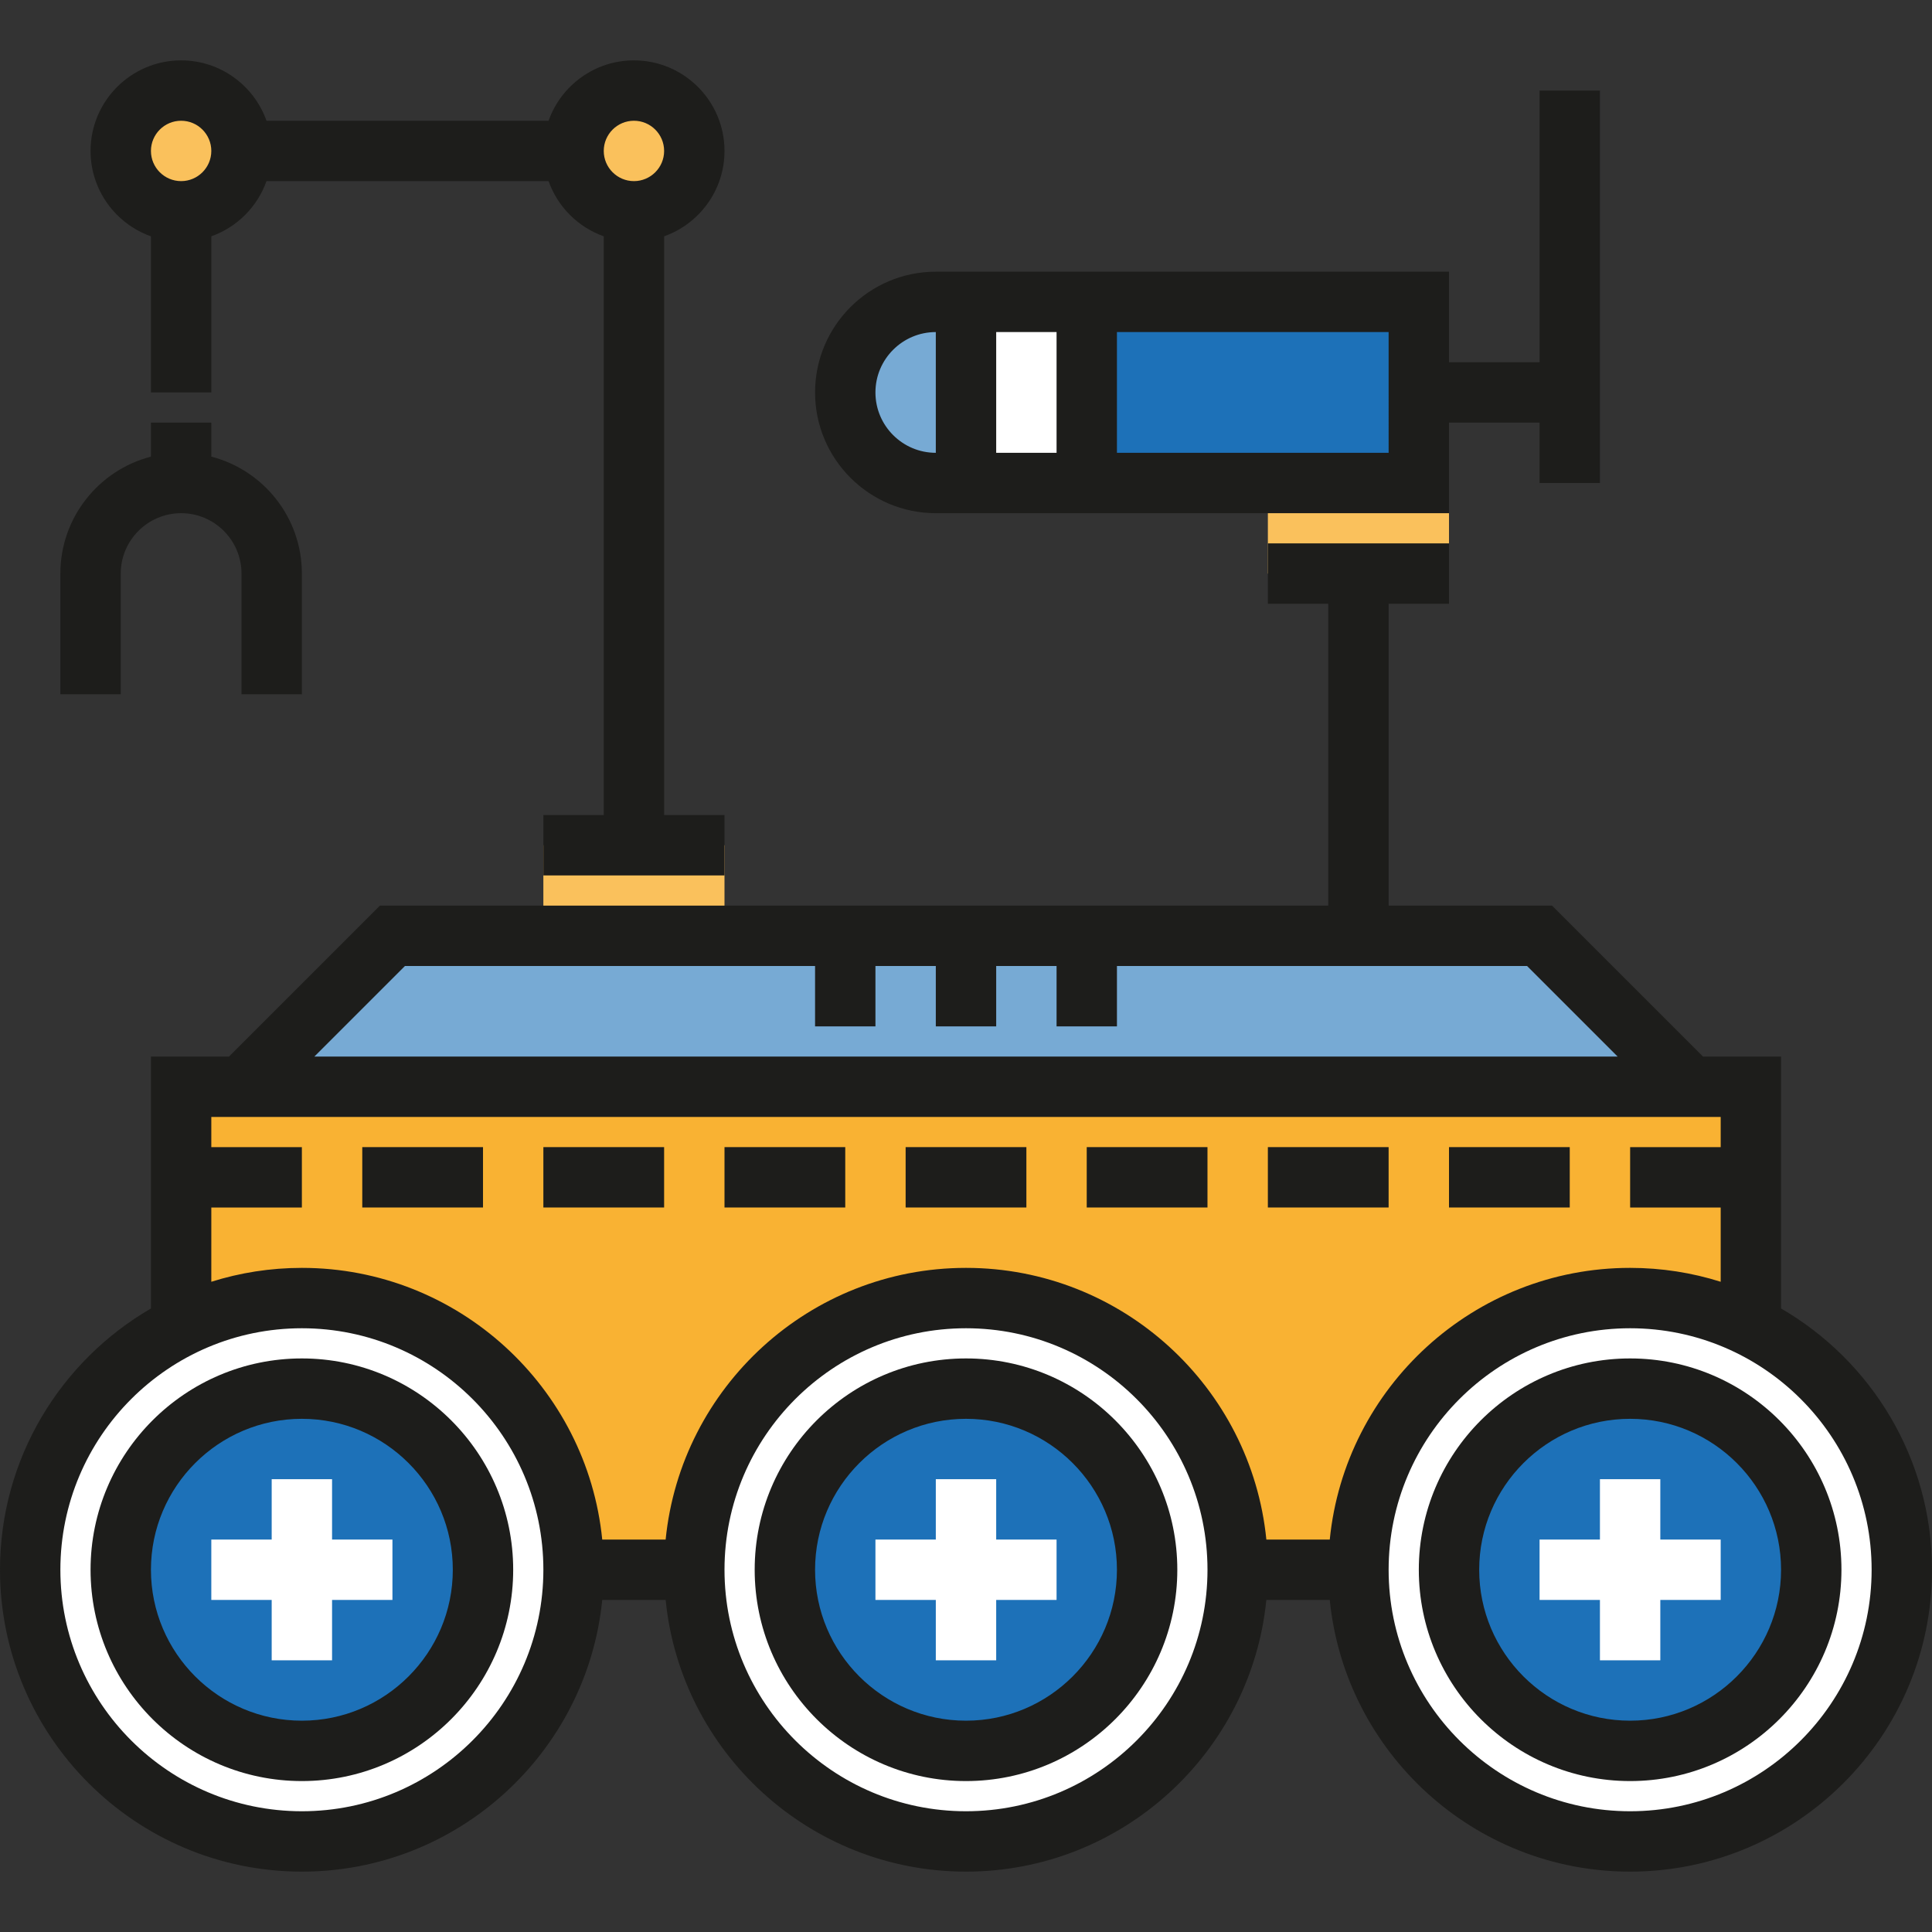
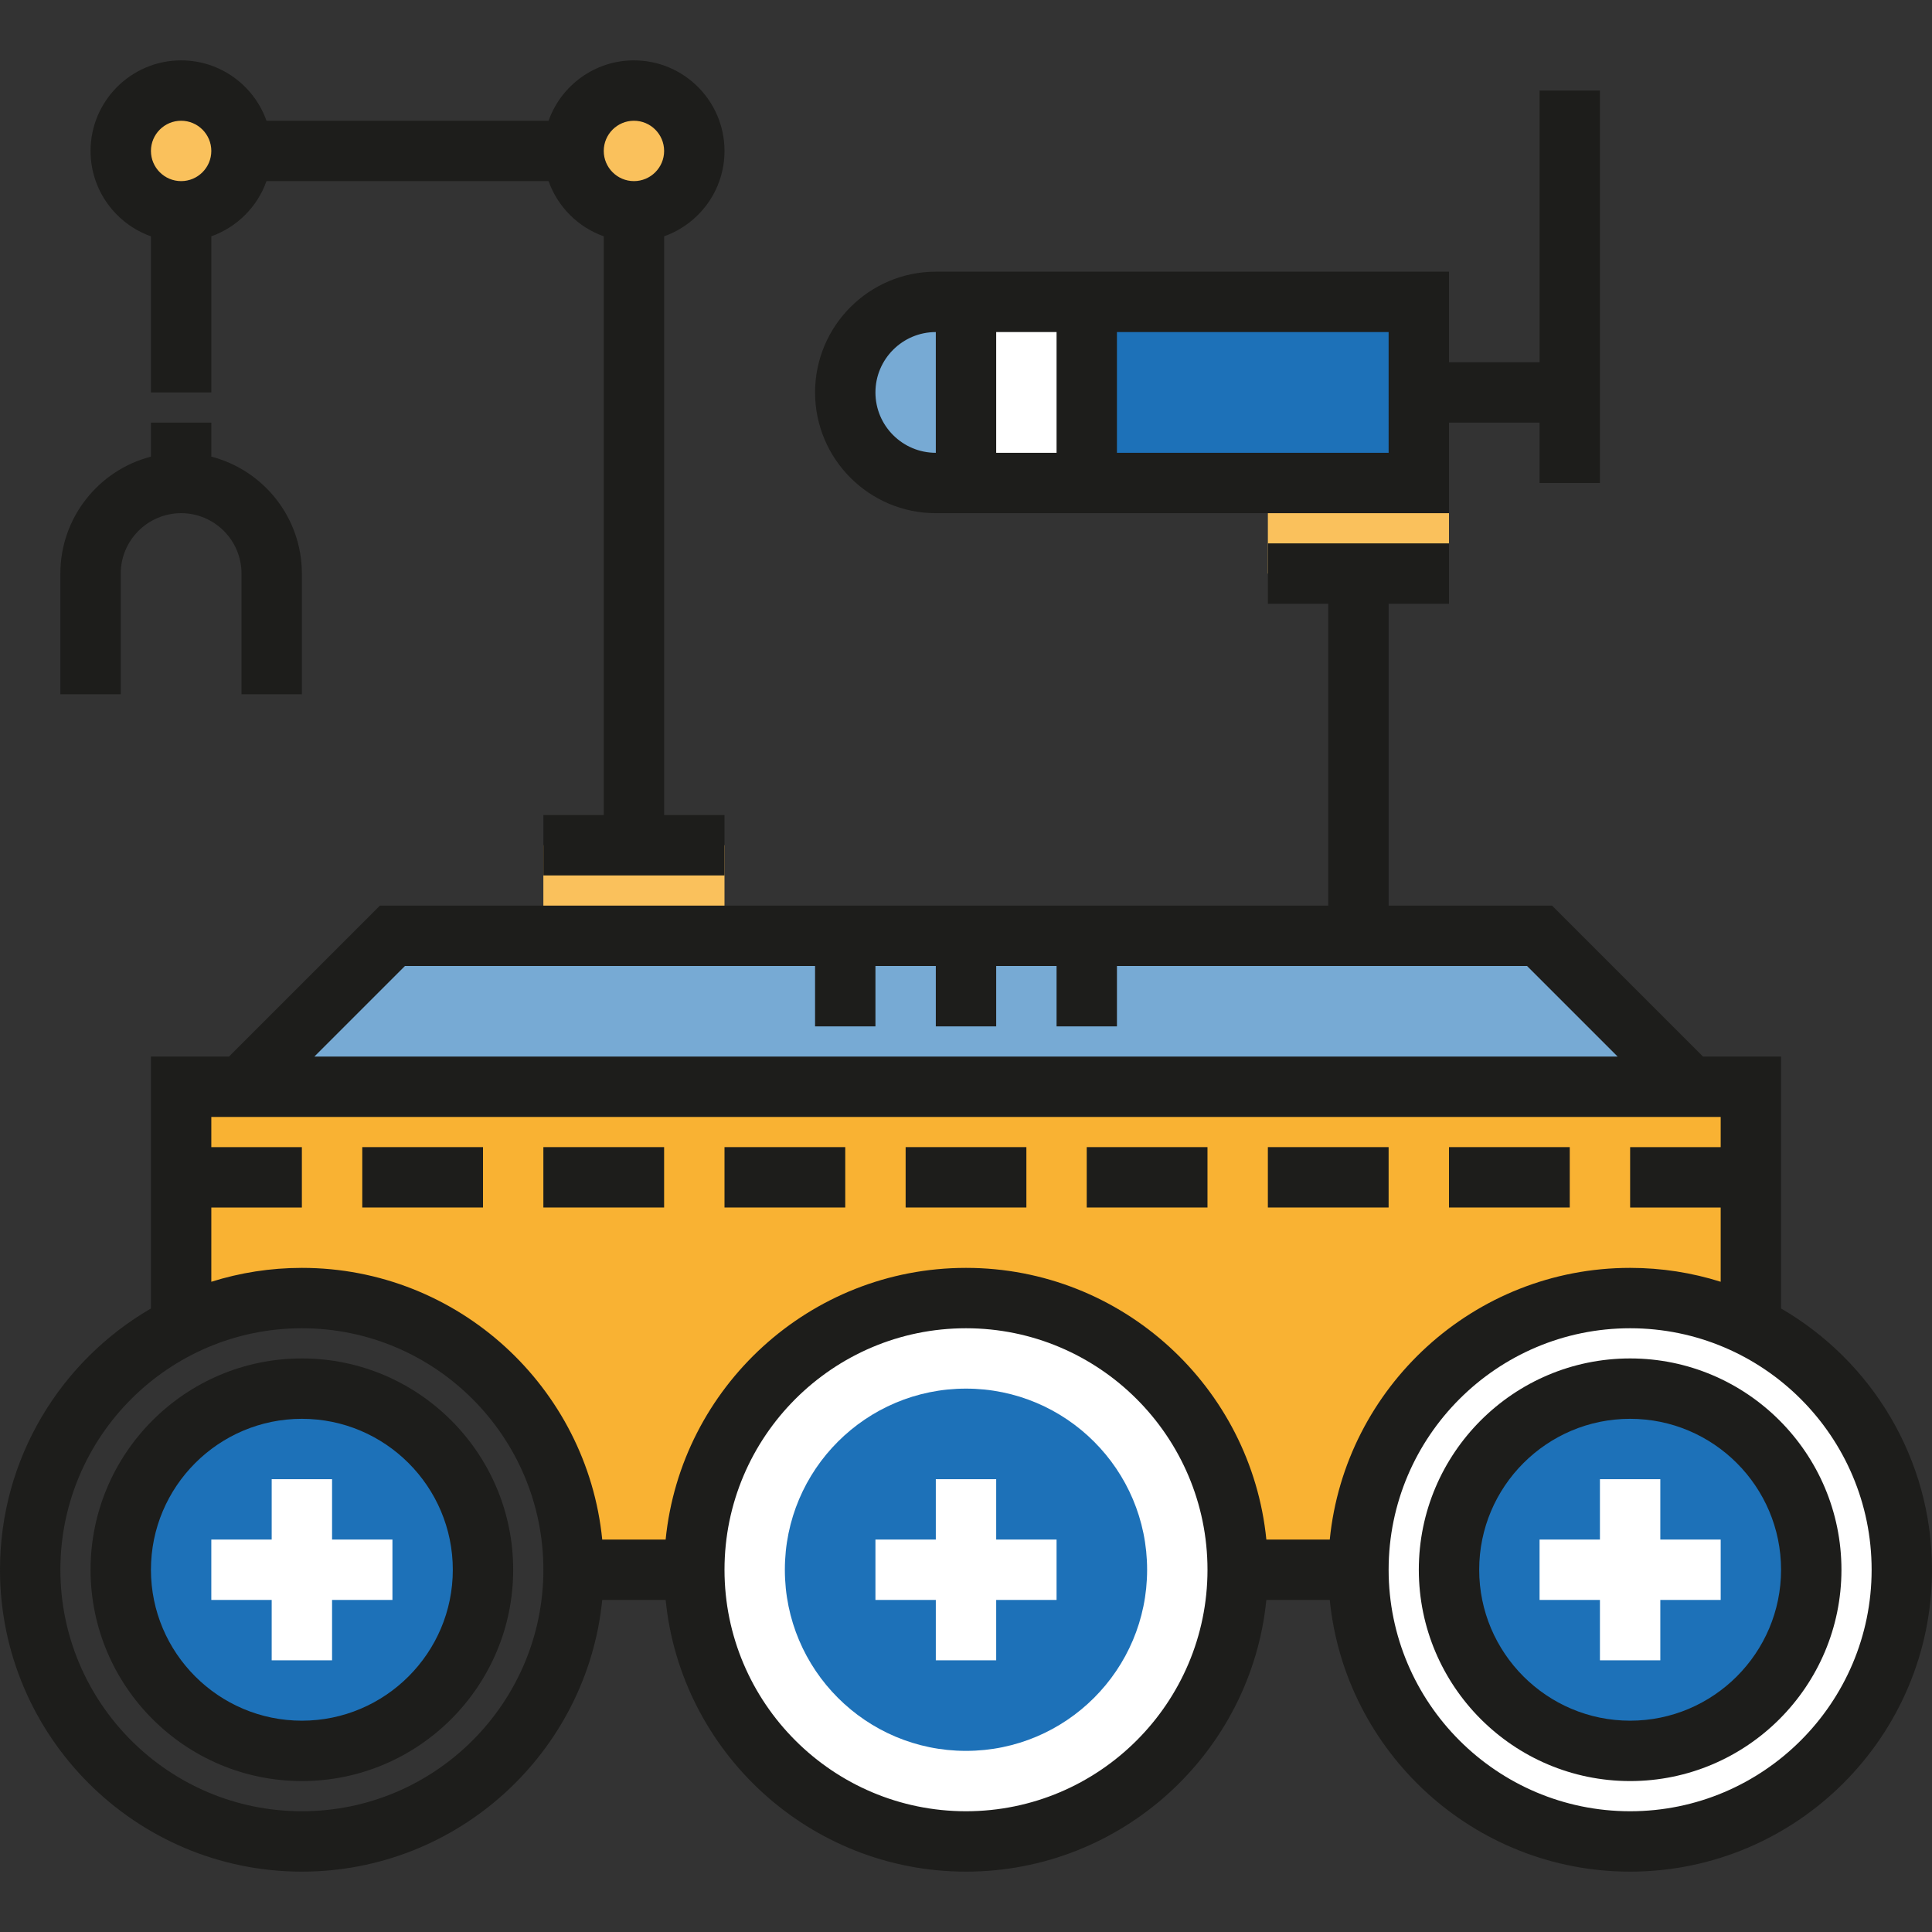
<svg xmlns="http://www.w3.org/2000/svg" version="1.1" id="Layer_1" viewBox="0 0 511.999 511.999" xml:space="preserve">
  <rect x="0" y="0" width="511.999" height="511.999" fill="#333333" stroke="none" />
  <g>
    <rect x="335.997" y="128.003" style="fill:#FAC15C;" width="48.001" height="24" />
    <circle style="fill:#FAC15C;" cx="48" cy="39.995" r="16" />
    <circle style="fill:#FAC15C;" cx="167.999" cy="39.995" r="16" />
    <rect x="143.997" y="223.998" style="fill:#FAC15C;" width="48.001" height="23.999" />
  </g>
  <path style="fill:#77AAD4;" d="M252.203,80c-13.254,0-23.999,10.746-23.999,24c0,13.255,10.745,24,23.999,24V80z" />
  <rect x="287.995" y="80.001" style="fill:#1D71B8;" width="87.998" height="48" />
  <rect x="255.996" y="80.001" style="fill:#FFFFFF;" width="31.999" height="48" />
  <polygon style="fill:#77AAD4;" points="447.999,287.999 64,287.999 104,247.999 408,247.999 " />
  <g>
-     <circle style="fill:#FFFFFF;" cx="80.001" cy="415.998" r="72.004" />
    <circle style="fill:#FFFFFF;" cx="255.996" cy="415.998" r="72.004" />
    <circle style="fill:#FFFFFF;" cx="432.002" cy="415.998" r="72.004" />
  </g>
  <path style="fill:#F9B233;" d="M432,343.999c11.497,0,22.358,2.709,31.999,7.502v-63.503H48v63.503  c9.642-4.793,20.502-7.502,31.999-7.502c39.765,0,72.001,32.236,72.001,72h32c0-39.764,32.236-72,72-72s72,32.236,72,72h32  C359.999,376.235,392.235,343.999,432,343.999z" />
  <g>
    <circle style="fill:#1D71B8;" cx="80.001" cy="415.998" r="47.999" />
    <circle style="fill:#1D71B8;" cx="255.996" cy="415.998" r="48.001" />
    <circle style="fill:#1D71B8;" cx="432.002" cy="415.998" r="47.999" />
  </g>
  <g>
    <path style="fill:#1D1D1B;" d="M80,472c-30.878,0-56-25.121-56-56.001s25.121-56.001,56-56.001   c30.879,0,56.001,25.122,56.001,56.001S110.879,472,80,472z M80,376c-22.055,0-39.998,17.943-39.998,39.999   c0,22.056,17.943,39.999,39.998,39.999c22.056,0,39.999-17.943,39.999-39.999C119.999,393.943,102.056,376,80,376z" />
-     <path style="fill:#1D1D1B;" d="M255.999,472c-30.879,0-56.001-25.121-56.001-56.001s25.122-56.001,56.001-56.001   S312,385.12,312,415.999S286.879,472,255.999,472z M255.999,376C233.943,376,216,393.943,216,415.999   c0,22.056,17.943,39.999,39.999,39.999s39.999-17.943,39.999-39.999C295.999,393.943,278.057,376,255.999,376z" />
    <path style="fill:#1D1D1B;" d="M432,472C401.121,472,376,446.878,376,415.999s25.122-56.001,56.001-56.001   c30.878,0,56,25.122,56,56.001S462.877,472,432,472z M432,376c-22.056,0-39.999,17.943-39.999,39.999   c0,22.056,17.943,39.999,39.999,39.999c22.055,0,39.998-17.943,39.998-39.999C471.999,393.943,454.055,376,432,376z" />
  </g>
  <g>
    <polygon style="fill:#FFFFFF;" points="88,391.999 72,391.999 72,407.999 56.001,407.999 56.001,423.999 72,423.999 72,439.999    88,439.999 88,423.999 104,423.999 104,407.999 88,407.999  " />
    <polygon style="fill:#FFFFFF;" points="264.001,391.999 247.999,391.999 247.999,407.999 231.999,407.999 231.999,423.999    247.999,423.999 247.999,439.999 264.001,439.999 264.001,423.999 280,423.999 280,407.999 264.001,407.999  " />
    <polygon style="fill:#FFFFFF;" points="455.999,407.999 440,407.999 440,391.999 423.999,391.999 423.999,407.999 408,407.999    408,423.999 423.999,423.999 423.999,439.999 440,439.999 440,423.999 455.999,423.999  " />
  </g>
  <g>
    <rect x="96.005" y="303.999" style="fill:#1D1D1B;" width="31.999" height="16.001" />
    <rect x="143.997" y="303.999" style="fill:#1D1D1B;" width="32" height="16.001" />
    <rect x="192" y="303.999" style="fill:#1D1D1B;" width="32" height="16.001" />
    <rect x="240.002" y="303.999" style="fill:#1D1D1B;" width="31.999" height="16.001" />
    <rect x="287.995" y="303.999" style="fill:#1D1D1B;" width="32" height="16.001" />
    <rect x="335.997" y="303.999" style="fill:#1D1D1B;" width="32" height="16.001" />
    <rect x="384" y="303.999" style="fill:#1D1D1B;" width="31.999" height="16.001" />
    <path style="fill:#1D1D1B;" d="M407.999,24v72H384V72h-136C230.355,72,216,86.355,216,104s14.355,32,31.999,32h136v-24h23.999v16   H424V24H407.999z M247.999,119.999c-8.823,0-15.999-7.177-15.999-16S239.177,88,247.999,88V119.999z M264.001,88H280v31.999   h-15.999V88L264.001,88z M367.999,119.999h-72V88h72V119.999z" />
    <path style="fill:#1D1D1B;" d="M56.001,121.012V112H39.999v9.012c-13.786,3.562-24,16.104-24,30.987v31.999H32v-31.999   c0-8.823,7.177-16,16-16s16,7.177,16,16v31.999h16v-31.999C80.001,137.116,69.787,124.575,56.001,121.012z" />
    <path style="fill:#1D1D1B;" d="M192.001,39.999c0-13.233-10.767-24-24.001-24c-10.429,0-19.321,6.689-22.624,16H70.624   c-3.304-9.31-12.195-16-22.624-16c-13.233,0-24,10.767-24,24c0,10.43,6.689,19.322,16,22.625v41.375h16.001V62.625   c6.807-2.415,12.209-7.816,14.624-14.625h74.752c2.415,6.808,7.816,12.21,14.624,14.625v153.374h-16V232h48.001v-16.001h-16V62.625   C185.312,59.321,192.001,50.429,192.001,39.999z M168,32c4.411,0,8,3.589,8,7.999c0,4.411-3.589,8-8,8c-4.41,0-7.999-3.589-7.999-8   C160.001,35.589,163.589,32,168,32z M48,32C52.411,32,56,35.589,56,39.999c0,4.411-3.589,8-7.999,8s-7.999-3.589-7.999-8   C40,35.589,43.589,32,48,32z" />
    <path style="fill:#1D1D1B;" d="M472,346.762v-66.763h-20.688l-39.998-39.999H368v-79.999h16v-16.001h-48v16.001h16v79.999H100.686   l-39.998,39.999H39.999v66.763C16.113,360.616,0,386.453,0,415.999C0,460.111,35.887,496,80,496   c41.412,0,75.573-31.632,79.599-72.001h16.802C180.428,464.368,214.588,496,255.999,496s75.572-31.632,79.598-72.001H352.4   C356.427,464.368,390.588,496,431.999,496c44.112,0,80-35.888,80-80.001C512,386.453,495.887,360.616,472,346.762z M107.313,256   H216v16h16.001v-16h15.998v16h16.001v-16H280v16h16.001v-16h108.687l24,23.999H83.313L107.313,256z M80,479.999   c-35.289,0-63.999-28.71-63.999-64S44.71,352,80,352s64,28.709,64,63.999S115.289,479.999,80,479.999z M255.999,479.999   c-35.289,0-63.999-28.71-63.999-64S220.71,352,255.999,352s63.999,28.709,63.999,63.999S291.289,479.999,255.999,479.999z    M335.598,407.999c-4.027-40.369-38.187-72-79.598-72s-75.572,31.63-79.598,72h-16.802c-4.027-40.369-38.188-72-79.599-72   c-8.358,0-16.419,1.294-23.999,3.682V320H80v-16.001H56.001V296h399.999v7.999H432V320h23.999v19.681   c-7.58-2.388-15.641-3.682-23.999-3.682c-41.412,0-75.573,31.63-79.599,72H335.598z M432,479.999c-35.289,0-64-28.71-64-64   S396.711,352,432,352s63.999,28.709,63.999,63.999S467.29,479.999,432,479.999z" />
  </g>
</svg>